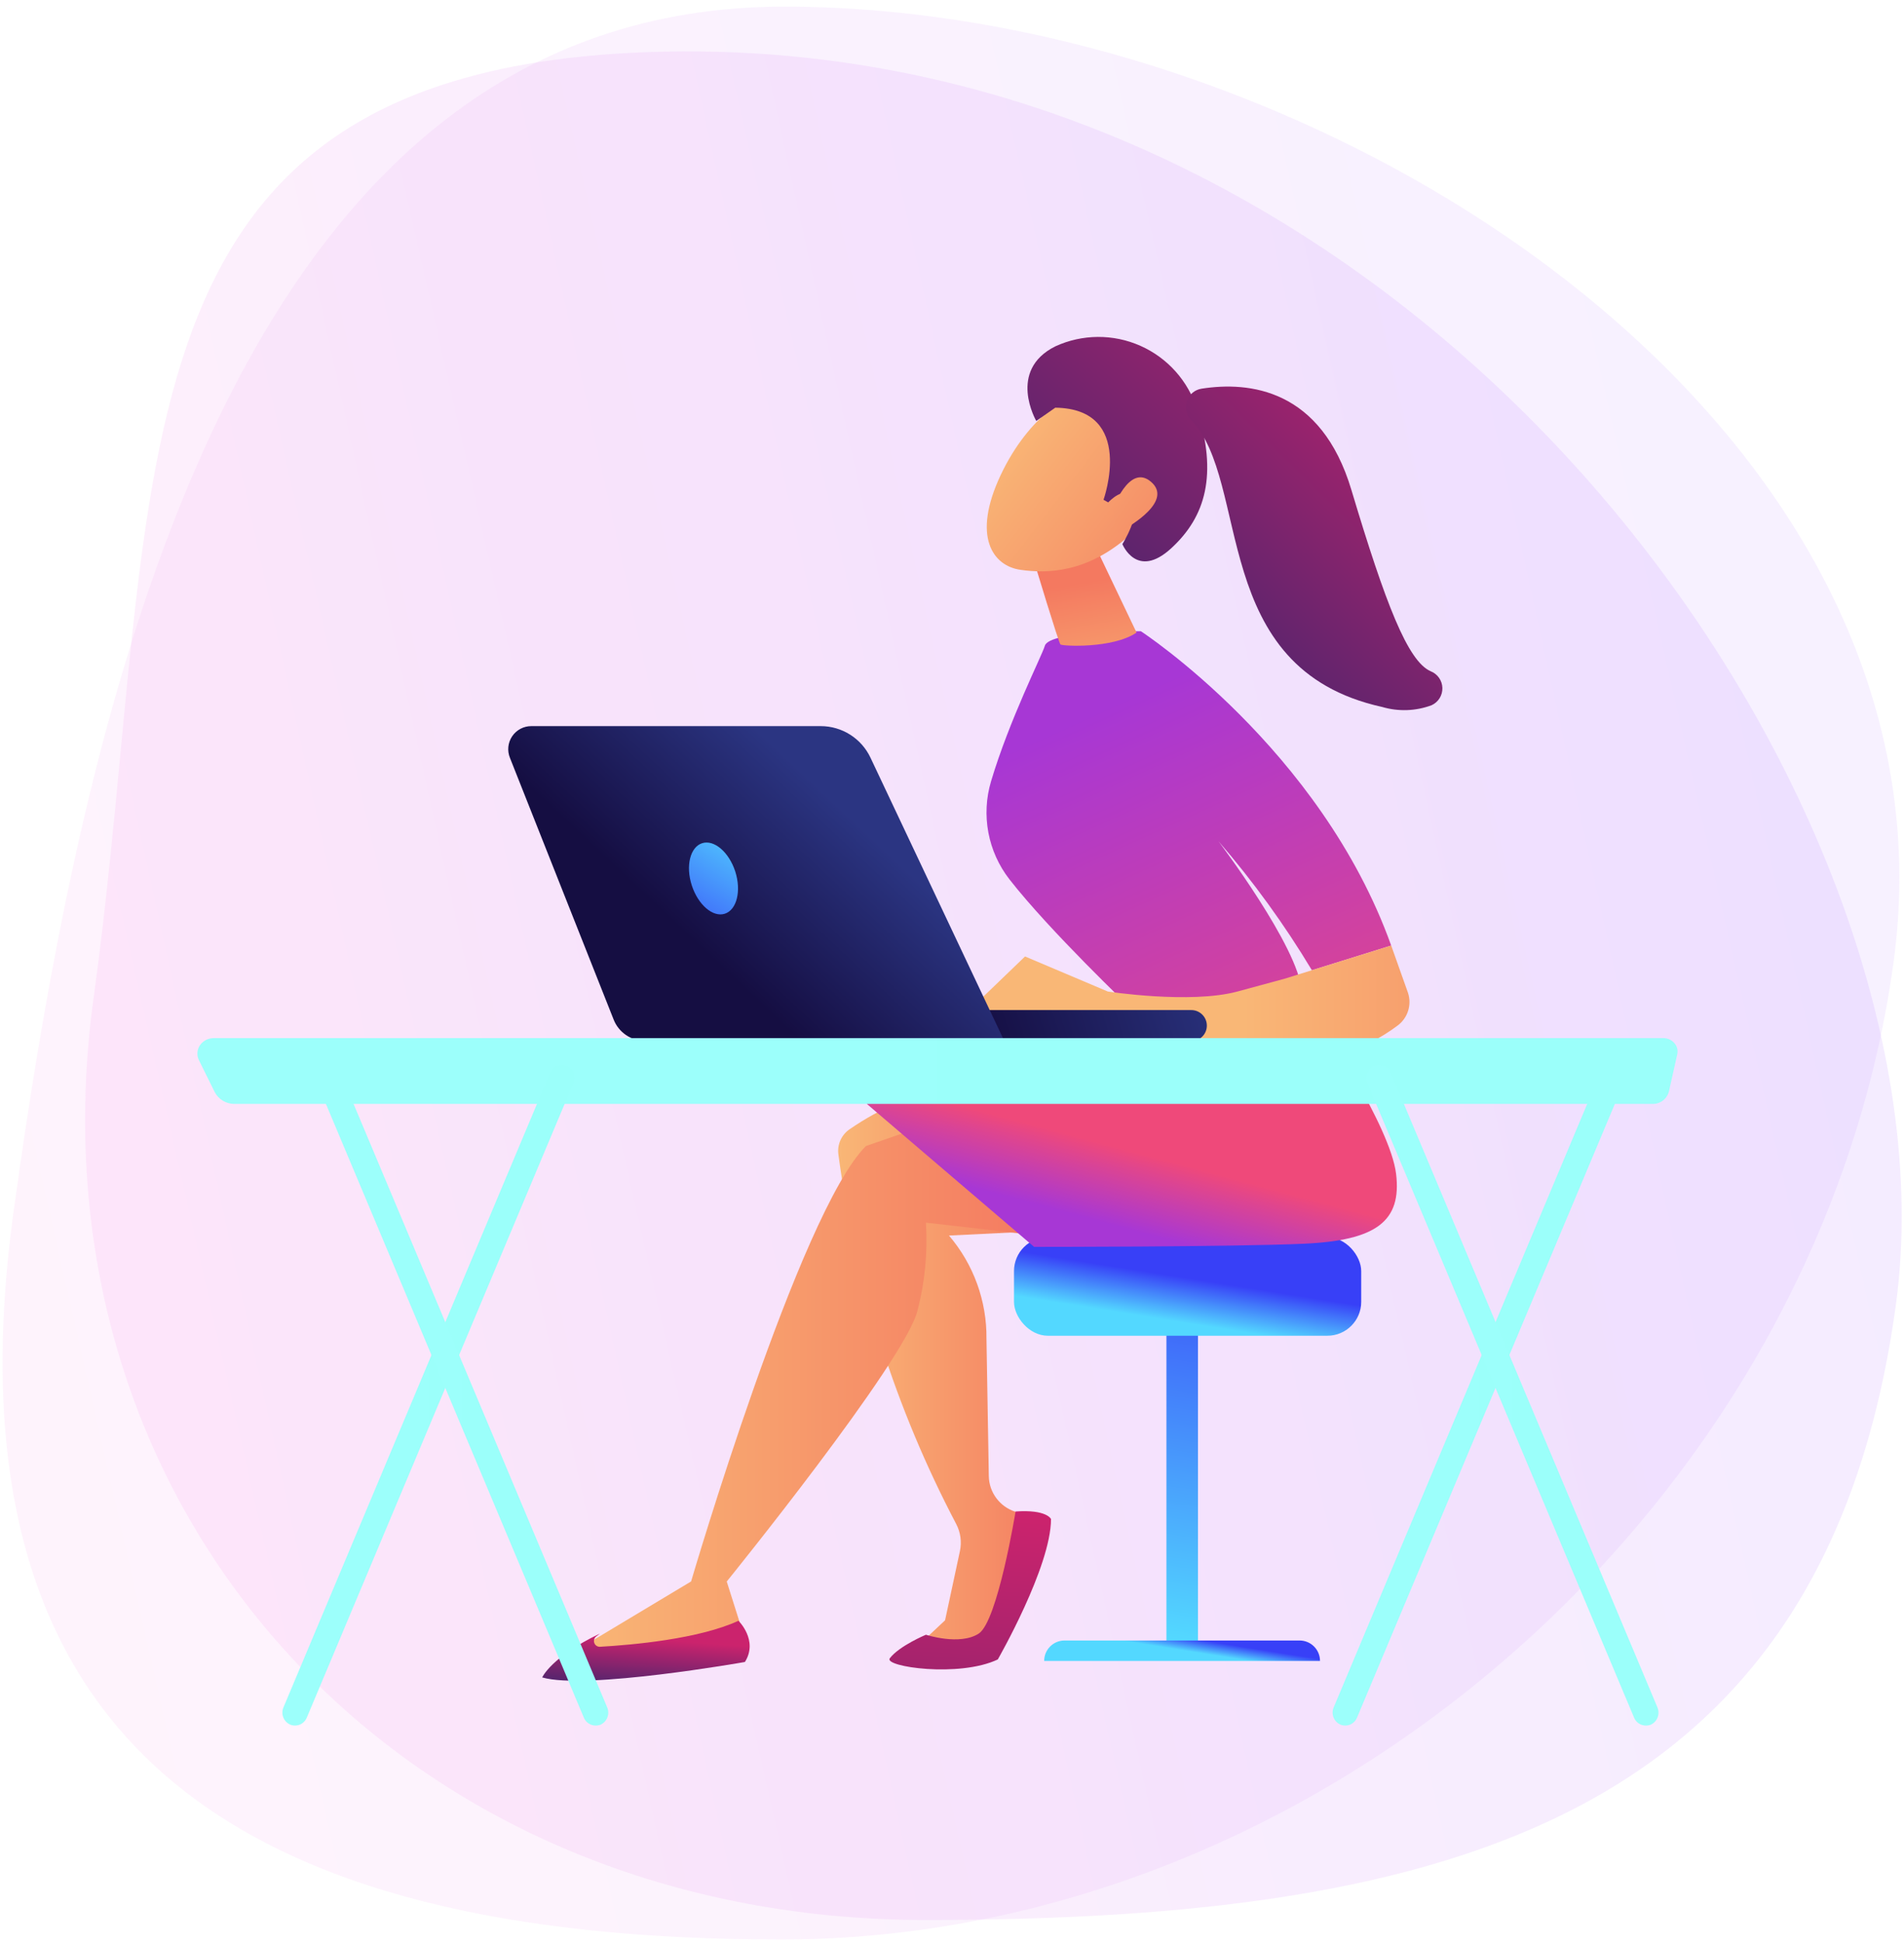
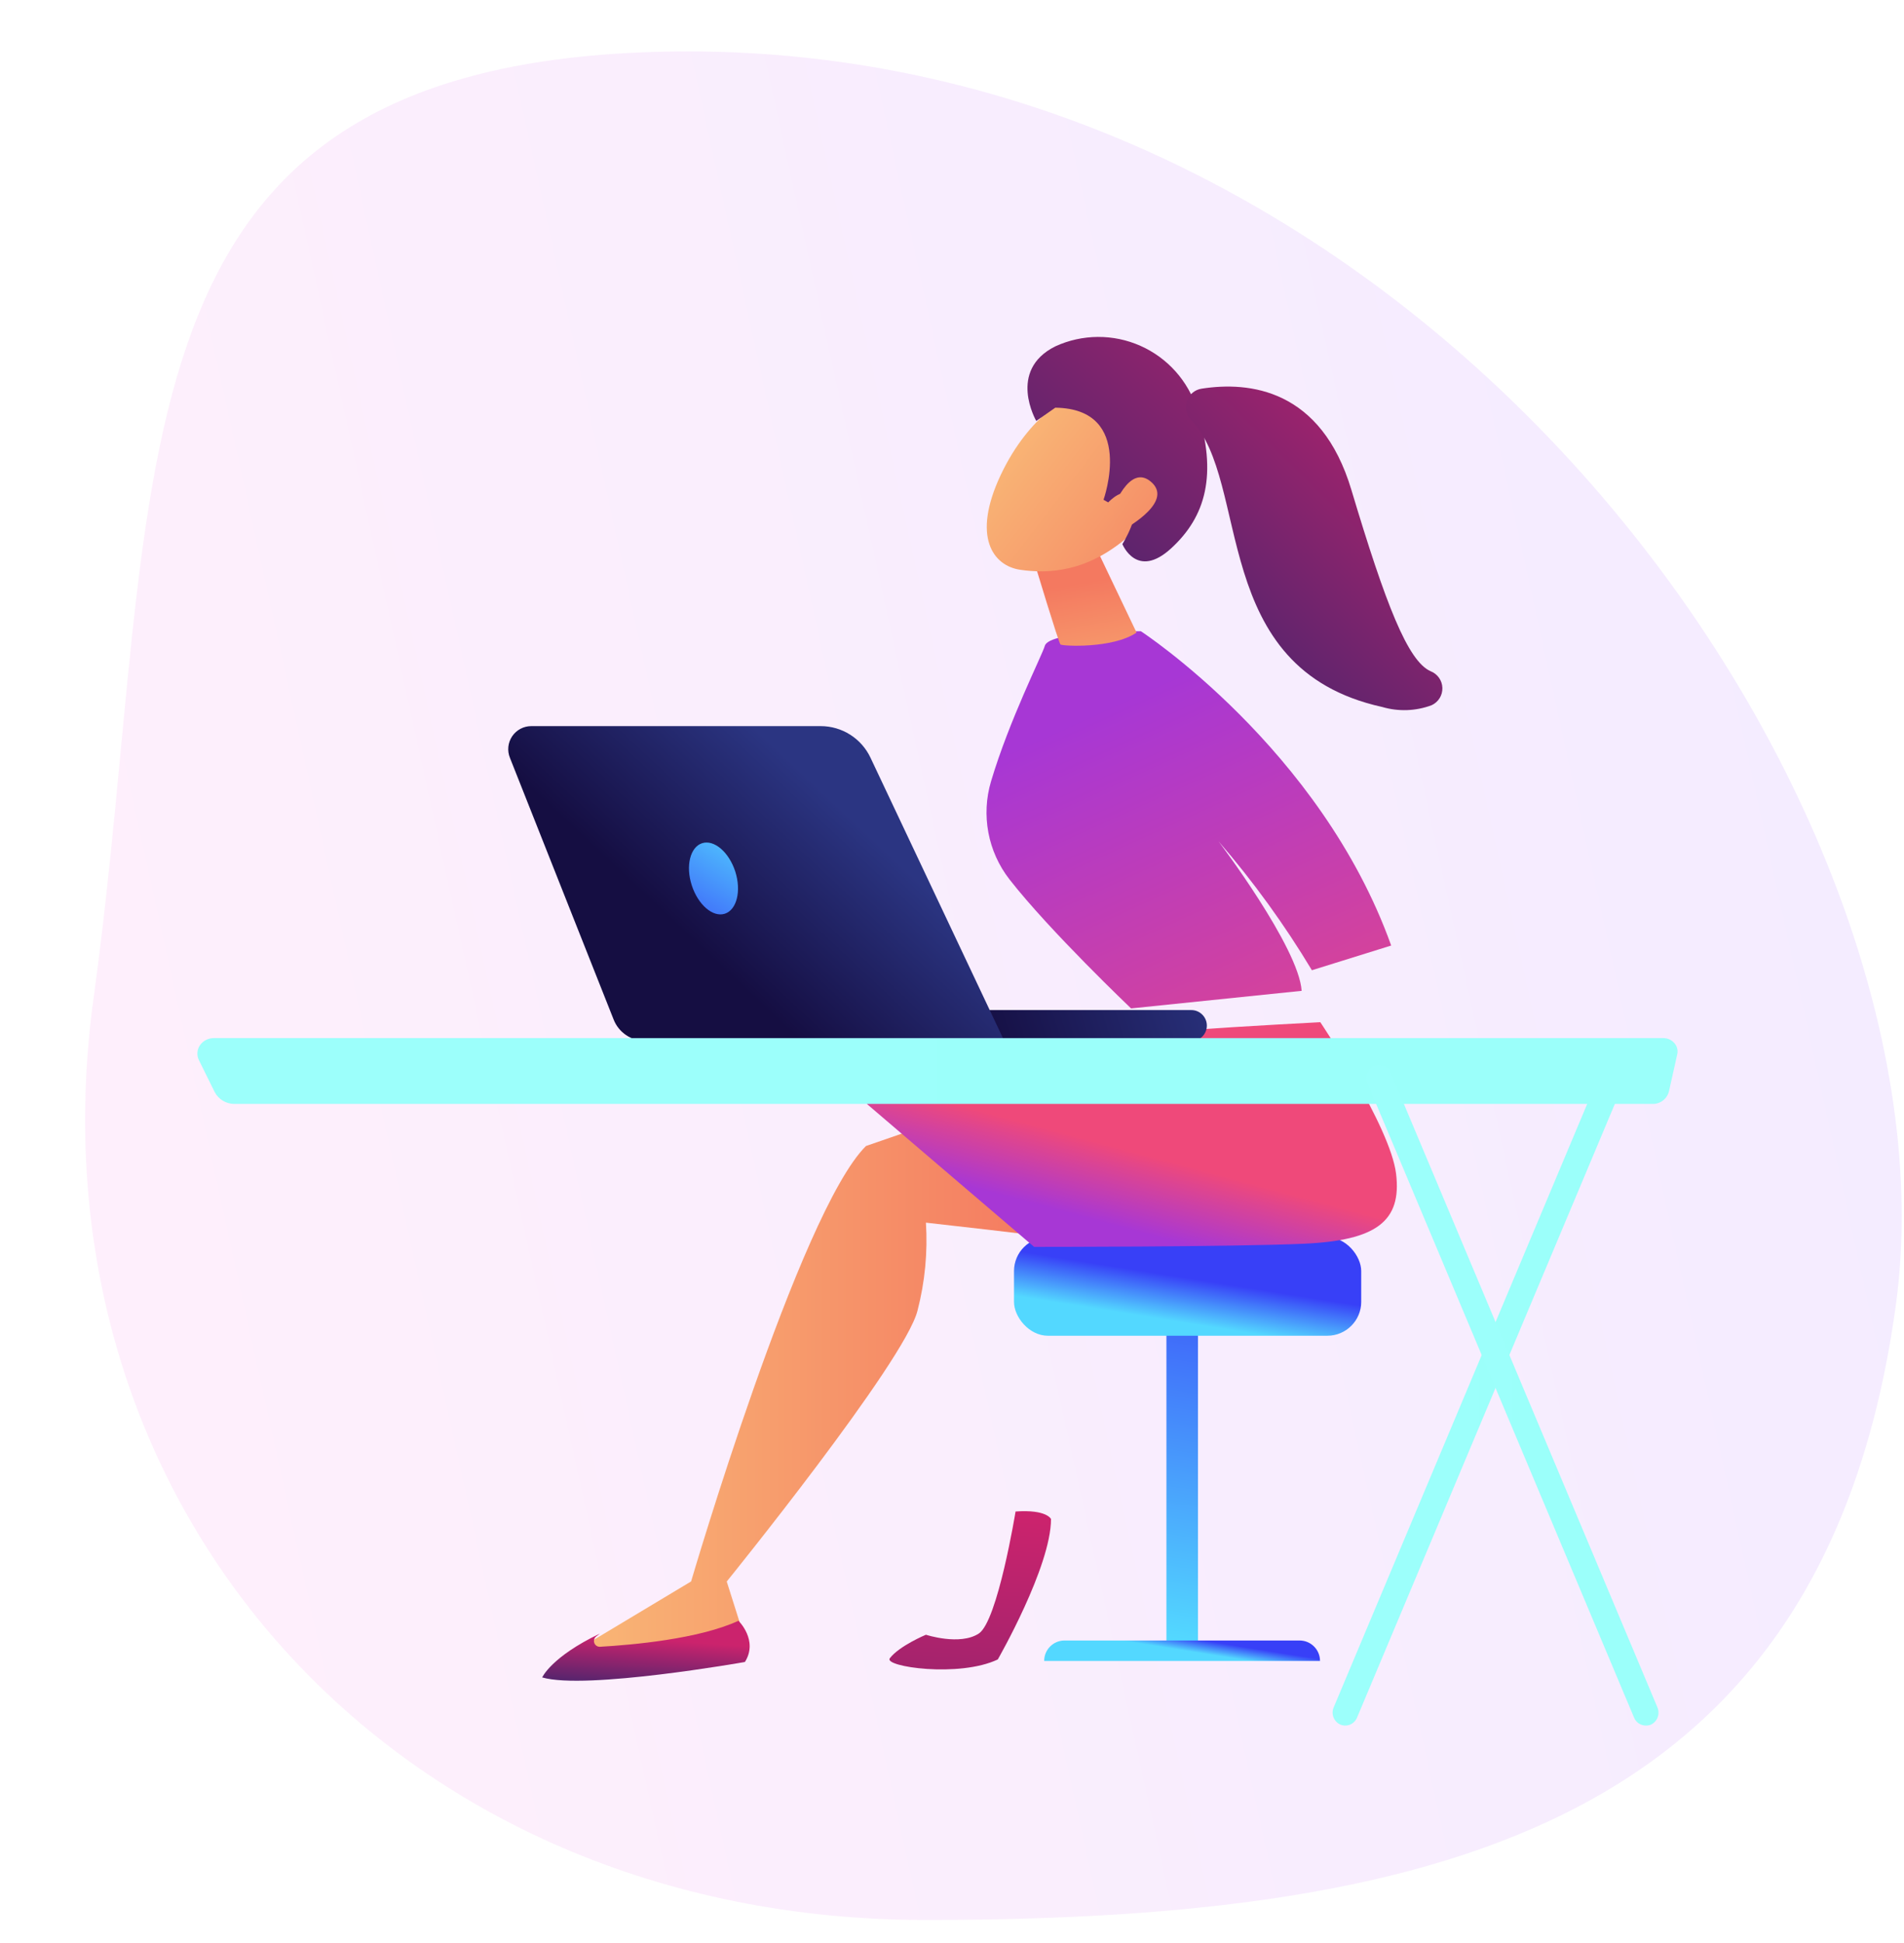
<svg xmlns="http://www.w3.org/2000/svg" width="195px" height="199px" viewBox="0 0 195 199" version="1.1">
  <title>lol</title>
  <desc>Created with Sketch.</desc>
  <defs>
    <linearGradient x1="97.556%" y1="38.519%" x2="0.674%" y2="59.634%" id="linearGradient-1">
      <stop stop-color="#B37CFF" offset="0%" />
      <stop stop-color="#F895E7" offset="100%" />
    </linearGradient>
    <linearGradient x1="95.393%" y1="39.291%" x2="2.564%" y2="59.707%" id="linearGradient-2">
      <stop stop-color="#B37CFF" offset="0%" />
      <stop stop-color="#F895E7" offset="100%" />
    </linearGradient>
    <linearGradient x1="49.334%" y1="95.447%" x2="51.183%" y2="-30.298%" id="linearGradient-3">
      <stop stop-color="#53D8FF" offset="0%" />
      <stop stop-color="#3840F7" offset="100%" />
    </linearGradient>
    <linearGradient x1="51.044%" y1="49.802%" x2="75.752%" y2="38.3%" id="linearGradient-4">
      <stop stop-color="#53D8FF" offset="0%" />
      <stop stop-color="#3840F7" offset="100%" />
    </linearGradient>
    <linearGradient x1="34.055%" y1="78.482%" x2="53.684%" y2="43.445%" id="linearGradient-5">
      <stop stop-color="#53D8FF" offset="0%" />
      <stop stop-color="#3840F7" offset="100%" />
    </linearGradient>
    <linearGradient x1="-0.045%" y1="49.965%" x2="100%" y2="49.965%" id="linearGradient-6">
      <stop stop-color="#F9B776" offset="0%" />
      <stop stop-color="#F47960" offset="100%" />
    </linearGradient>
    <linearGradient x1="53.11%" y1="2.678%" x2="32.747%" y2="309.043%" id="linearGradient-7">
      <stop stop-color="#CB236D" offset="0%" />
      <stop stop-color="#4C246D" offset="100%" />
    </linearGradient>
    <linearGradient x1="-0.021%" y1="49.986%" x2="100%" y2="49.986%" id="linearGradient-8">
      <stop stop-color="#F9B776" offset="0%" />
      <stop stop-color="#F47960" offset="100%" />
    </linearGradient>
    <linearGradient x1="31.061%" y1="80.773%" x2="47.107%" y2="55.705%" id="linearGradient-9">
      <stop stop-color="#A737D5" offset="0%" />
      <stop stop-color="#EF497A" offset="100%" />
    </linearGradient>
    <linearGradient x1="55.347%" y1="27.801%" x2="39.44%" y2="98.245%" id="linearGradient-10">
      <stop stop-color="#CB236D" offset="0%" />
      <stop stop-color="#4C246D" offset="100%" />
    </linearGradient>
    <linearGradient x1="28.1%" y1="21.406%" x2="90.228%" y2="147.432%" id="linearGradient-11">
      <stop stop-color="#A737D5" offset="0%" />
      <stop stop-color="#EF497A" offset="100%" />
    </linearGradient>
    <linearGradient x1="70.532%" y1="174.612%" x2="47.433%" y2="34.41%" id="linearGradient-12">
      <stop stop-color="#F9B776" offset="0%" />
      <stop stop-color="#F47960" offset="100%" />
    </linearGradient>
    <linearGradient x1="17.562%" y1="29.972%" x2="123.287%" y2="109.145%" id="linearGradient-13">
      <stop stop-color="#F9B776" offset="0%" />
      <stop stop-color="#F47960" offset="100%" />
    </linearGradient>
    <linearGradient x1="139.769%" y1="-70.372%" x2="14.607%" y2="92.184%" id="linearGradient-14">
      <stop stop-color="#CB236D" offset="0%" />
      <stop stop-color="#4C246D" offset="100%" />
    </linearGradient>
    <linearGradient x1="-121.427%" y1="-89.854%" x2="181.11%" y2="165.273%" id="linearGradient-15">
      <stop stop-color="#F9B776" offset="0%" />
      <stop stop-color="#F47960" offset="100%" />
    </linearGradient>
    <linearGradient x1="62.335%" y1="50.05%" x2="162.351%" y2="50.05%" id="linearGradient-16">
      <stop stop-color="#F9B776" offset="0%" />
      <stop stop-color="#F47960" offset="100%" />
    </linearGradient>
    <linearGradient x1="101.578%" y1="-17.857%" x2="15.674%" y2="94.882%" id="linearGradient-17">
      <stop stop-color="#CB236D" offset="0%" />
      <stop stop-color="#4C246D" offset="100%" />
    </linearGradient>
    <linearGradient x1="111.67%" y1="48.329%" x2="38.876%" y2="50.286%" id="linearGradient-18">
      <stop stop-color="#2B3582" offset="0%" />
      <stop stop-color="#150E42" offset="100%" />
    </linearGradient>
    <linearGradient x1="73.306%" y1="35.281%" x2="33.285%" y2="62.122%" id="linearGradient-19">
      <stop stop-color="#2B3582" offset="0%" />
      <stop stop-color="#150E42" offset="100%" />
    </linearGradient>
    <linearGradient x1="86.392%" y1="-30.434%" x2="0.954%" y2="158.242%" id="linearGradient-20">
      <stop stop-color="#53D8FF" offset="0%" />
      <stop stop-color="#3840F7" offset="100%" />
    </linearGradient>
    <linearGradient x1="-0.003%" y1="49.998%" x2="99.981%" y2="49.998%" id="linearGradient-21">
      <stop stop-color="#9CFFFB" offset="0%" />
      <stop stop-color="#9BFFFA" offset="100%" />
    </linearGradient>
    <linearGradient x1="-0.002%" y1="50.035%" x2="100.003%" y2="50.035%" id="linearGradient-22">
      <stop stop-color="#9CFFFB" offset="0%" />
      <stop stop-color="#9BFFFA" offset="100%" />
    </linearGradient>
    <linearGradient x1="-0.013%" y1="50.027%" x2="99.978%" y2="50.027%" id="linearGradient-23">
      <stop stop-color="#9CFFFB" offset="0%" />
      <stop stop-color="#9BFFFA" offset="100%" />
    </linearGradient>
    <linearGradient x1="-0.013%" y1="50.027%" x2="99.978%" y2="50.027%" id="linearGradient-24">
      <stop stop-color="#9CFFFB" offset="0%" />
      <stop stop-color="#9BFFFA" offset="100%" />
    </linearGradient>
  </defs>
  <g id="lol" stroke="none" stroke-width="1" fill="none" fill-rule="evenodd">
-     <path d="M1.41,123.92 C-6.22,179.13 24.72,198.62 80.02,198.62 C135.32,198.62 186.31,153.86 193.92,98.62 C201.53,43.38 135.61,0.68 80.32,0.68 C25.03,0.68 9.02,68.71 1.41,123.92 Z" id="Path" fill="url(#linearGradient-1)" fill-rule="nonzero" opacity="0.11" />
    <path d="M9.59,102.16 C2.39,154.35 40.51,196.62 94.78,196.62 C149.05,196.62 186.95,185.94 194.15,133.76 C201.35,81.58 144.35,1.11 64.26,5.43 C9.66,8.4 16.78,49.98 9.59,102.16 Z" id="Path" fill="url(#linearGradient-2)" fill-rule="nonzero" opacity="0.15" />
    <rect id="Rectangle" fill="url(#linearGradient-3)" fill-rule="nonzero" x="119.46" y="134.52" width="3.23" height="34.92" />
    <path d="M109,168 L133.1,168 C134.254,168 135.19,168.936 135.19,170.09 L135.19,170.09 L106.94,170.09 L106.94,170.09 C106.94,168.947 107.857,168.016 109,168 L109,168 Z" id="Path" fill="url(#linearGradient-4)" fill-rule="nonzero" />
    <rect id="Rectangle" fill="url(#linearGradient-5)" fill-rule="nonzero" x="103.85" y="126.7" width="35.56" height="10.09" rx="3.47" />
-     <path d="M97.24,111.24 C93.587,112.011 90.123,113.5 87.05,115.62 C86.198,116.182 85.737,117.177 85.86,118.19 C87.629,131.419 91.712,144.235 97.92,156.05 C98.376,156.908 98.514,157.9 98.31,158.85 L96.79,165.93 L93.97,168.58 L101.24,168.58 L106.08,155.48 L104.01,154.82 C102.402,154.319 101.297,152.844 101.27,151.16 L101.03,137.11 C101.074,133.235 99.709,129.475 97.19,126.53 L108.8,125.96 L97.24,111.24 Z" id="Path" fill="url(#linearGradient-6)" fill-rule="nonzero" />
    <path d="M91.13,169.82 C90.47,170.69 98.25,171.82 102.19,169.94 C102.19,169.94 107.64,160.45 107.64,155.56 C107.64,155.56 107.21,154.56 104.01,154.79 C104.01,154.79 102.18,166.03 100.24,167.29 C98.3,168.55 94.83,167.41 94.83,167.41 C94.83,167.41 92.11,168.54 91.13,169.82 Z" id="Path" fill="url(#linearGradient-7)" fill-rule="nonzero" />
    <path d="M107.33,126.7 C107.27,126.6 94.83,125.21 94.83,125.21 C95.02,128.237 94.73,131.274 93.97,134.21 C92.69,139.41 74.43,161.96 74.43,161.96 L76.35,168.03 C70.753,170.069 64.683,170.438 58.88,169.09 L70.78,161.95 C70.78,161.95 81.89,124.11 88.69,117.36 L101.16,113.05 L107.33,126.7 Z" id="Path" fill="url(#linearGradient-8)" fill-rule="nonzero" />
    <path d="M135.22,104.68 C135.22,104.68 142.39,115.34 142.98,120.2 C143.57,125.06 140.98,127.04 133.5,127.37 C126.02,127.7 105.91,127.69 105.91,127.69 L88.78,113.05 C88.78,113.05 101.27,108.59 104.51,107.33 C107.75,106.07 135.22,104.68 135.22,104.68 Z" id="Path" fill="url(#linearGradient-9)" fill-rule="nonzero" />
    <path d="M75.63,165.98 C75.63,165.98 77.69,167.98 76.29,170.2 C76.29,170.2 59.96,173.09 55.53,171.78 C55.53,171.78 56.45,169.68 61.44,167.29 L61.08,167.57 C60.862,167.724 60.775,168.004 60.866,168.254 C60.957,168.504 61.205,168.663 61.47,168.64 C64.78,168.45 71.57,167.85 75.63,165.98 Z" id="Path" fill="url(#linearGradient-10)" fill-rule="nonzero" />
    <path d="M115.84,103.27 C115.84,103.27 107.5,95.33 103.39,90.06 C101.172,87.213 100.468,83.469 101.5,80.01 C103.38,73.7 106.71,67.15 107.01,66.13 C107.48,64.57 116.84,64.64 116.84,64.64 C116.84,64.64 135.25,76.64 142.48,96.83 L134.36,99.36 C131.557,94.694 128.359,90.278 124.8,86.16 C124.8,86.16 133.02,97.02 133.31,101.47 L115.84,103.27 Z" id="Path" fill="url(#linearGradient-11)" fill-rule="nonzero" />
    <path d="M105.88,57.41 C105.98,57.73 108.42,65.83 108.61,66 C108.8,66.17 113.97,66.44 116.4,64.78 L112.28,56.15 L105.88,57.41 Z" id="Path" fill="url(#linearGradient-12)" fill-rule="nonzero" />
    <path d="M109.89,40.41 C109.89,40.41 105.49,42.27 102.49,48.64 C99.49,55.01 101.73,57.95 104.49,58.35 C107.25,58.75 111.49,58.7 115.96,54.58 C120.43,50.46 115.62,38.2 109.89,40.41 Z" id="Path" fill="url(#linearGradient-13)" fill-rule="nonzero" />
    <path d="M113.02,51.18 C113.02,51.18 116.34,41.86 108.08,41.75 L106.13,43.11 C106.13,43.11 103.13,37.94 108.08,35.47 C110.842,34.202 114.015,34.181 116.793,35.413 C119.572,36.645 121.686,39.011 122.6,41.91 C124.72,48.61 123.48,52.91 119.95,56.15 C116.42,59.39 114.95,55.72 114.95,55.72 C114.95,55.72 116.87,52.72 116.08,51.11 C115.29,49.5 113.5,51.45 113.5,51.45 L113.02,51.18 Z" id="Path" fill="url(#linearGradient-14)" fill-rule="nonzero" />
    <path d="M113.94,52.22 C113.94,52.22 115.62,47.42 117.87,49.33 C120.12,51.24 116.04,53.76 114.45,54.58 L113.94,52.22 Z" id="Path" fill="url(#linearGradient-15)" fill-rule="nonzero" />
-     <path d="M98.84,103.86 L104.98,97.95 L113.46,101.54 C113.46,101.54 121.9,102.84 126.73,101.54 L131.56,100.23 L142.48,96.83 L144.2,101.67 C144.609,102.904 144.177,104.26 143.13,105.03 C142.263,105.682 141.339,106.254 140.37,106.74 C138.93,107.37 104.93,106.31 104.93,106.31 L98.84,103.86 Z" id="Path" fill="url(#linearGradient-16)" fill-rule="nonzero" />
    <path d="M121.95,42.96 C121.477,42.441 121.329,41.702 121.565,41.04 C121.802,40.379 122.385,39.901 123.08,39.8 C127.92,39.05 135.31,39.8 138.41,50.19 C141.91,61.87 144.18,67.71 146.52,68.74 C147.228,69.016 147.702,69.688 147.723,70.447 C147.745,71.206 147.311,71.904 146.62,72.22 C144.997,72.826 143.222,72.889 141.56,72.4 C123.71,68.47 128.18,49.32 121.95,42.96 Z" id="Path" fill="url(#linearGradient-17)" fill-rule="nonzero" />
    <path d="M122.05,106.62 L121.96,106.62 L86.4,106.62 C85.522,106.62 84.81,105.908 84.81,105.03 C84.81,104.152 85.522,103.44 86.4,103.44 L121.97,103.44 C122.848,103.418 123.578,104.112 123.6,104.99 C123.622,105.868 122.928,106.598 122.05,106.62 Z" id="Path" fill="url(#linearGradient-18)" fill-rule="nonzero" />
    <path d="M54.43,74.36 L84.05,74.36 C86.232,74.36 88.218,75.618 89.15,77.59 L102.85,106.59 L66.04,106.59 C64.632,106.59 63.367,105.729 62.85,104.42 L52.23,77.62 C51.928,76.889 52.013,76.055 52.455,75.4 C52.898,74.744 53.639,74.354 54.43,74.36 L54.43,74.36 Z" id="Path" fill="url(#linearGradient-19)" fill-rule="nonzero" />
    <path d="M75.3,89.24 C75.94,91.24 75.46,93.17 74.24,93.57 C73.02,93.97 71.5,92.67 70.85,90.67 C70.2,88.67 70.69,86.74 71.91,86.35 C73.13,85.96 74.65,87.25 75.3,89.24 Z" id="Path" fill="url(#linearGradient-20)" fill-rule="nonzero" />
    <path d="M171.78,107.95 C171.867,107.542 171.751,107.118 171.47,106.81 C171.184,106.487 170.772,106.304 170.34,106.31 L21.9,106.31 C21.335,106.304 20.804,106.577 20.48,107.04 C20.172,107.49 20.13,108.071 20.37,108.56 L21.98,111.82 C22.366,112.57 23.137,113.043 23.98,113.05 L169.25,113.05 C170.046,113.067 170.746,112.525 170.93,111.75 L171.78,107.95 Z" id="Path" fill="url(#linearGradient-21)" fill-rule="nonzero" />
-     <path d="M30.22,176.71 C30.045,176.711 29.872,176.677 29.71,176.61 C29.043,176.305 28.741,175.524 29.03,174.85 L56.34,109.85 C56.47,109.527 56.725,109.271 57.047,109.139 C57.369,109.008 57.731,109.011 58.05,109.15 C58.716,109.451 59.018,110.229 58.73,110.9 L31.42,175.9 C31.221,176.388 30.747,176.708 30.22,176.71 L30.22,176.71 Z" id="Path" fill="url(#linearGradient-22)" fill-rule="nonzero" />
-     <path d="M60.99,176.71 C60.469,176.706 60,176.391 59.8,175.91 L32.48,110.91 C32.198,110.239 32.498,109.464 33.16,109.16 C33.479,109.021 33.841,109.018 34.163,109.149 C34.485,109.281 34.74,109.537 34.87,109.86 L62.19,174.86 C62.473,175.534 62.173,176.312 61.51,176.62 C61.344,176.684 61.168,176.715 60.99,176.71 Z" id="Path" fill="url(#linearGradient-23)" fill-rule="nonzero" />
    <path d="M137.78,176.71 C137.605,176.711 137.432,176.677 137.27,176.61 C136.603,176.305 136.301,175.524 136.59,174.85 L163.9,109.85 C164.03,109.527 164.285,109.271 164.607,109.139 C164.929,109.008 165.291,109.011 165.61,109.15 C166.276,109.451 166.578,110.229 166.29,110.9 L138.98,175.9 C138.781,176.388 138.307,176.708 137.78,176.71 Z" id="Path" fill="url(#linearGradient-22)" fill-rule="nonzero" />
    <path d="M168.55,176.71 C168.029,176.706 167.56,176.391 167.36,175.91 L140.04,110.91 C139.758,110.239 140.058,109.464 140.72,109.16 C141.041,109.021 141.403,109.017 141.727,109.149 C142.051,109.28 142.308,109.537 142.44,109.86 L169.75,174.86 C170.033,175.534 169.733,176.312 169.07,176.62 C168.904,176.684 168.728,176.715 168.55,176.71 Z" id="Path" fill="url(#linearGradient-24)" fill-rule="nonzero" />
  </g>
</svg>